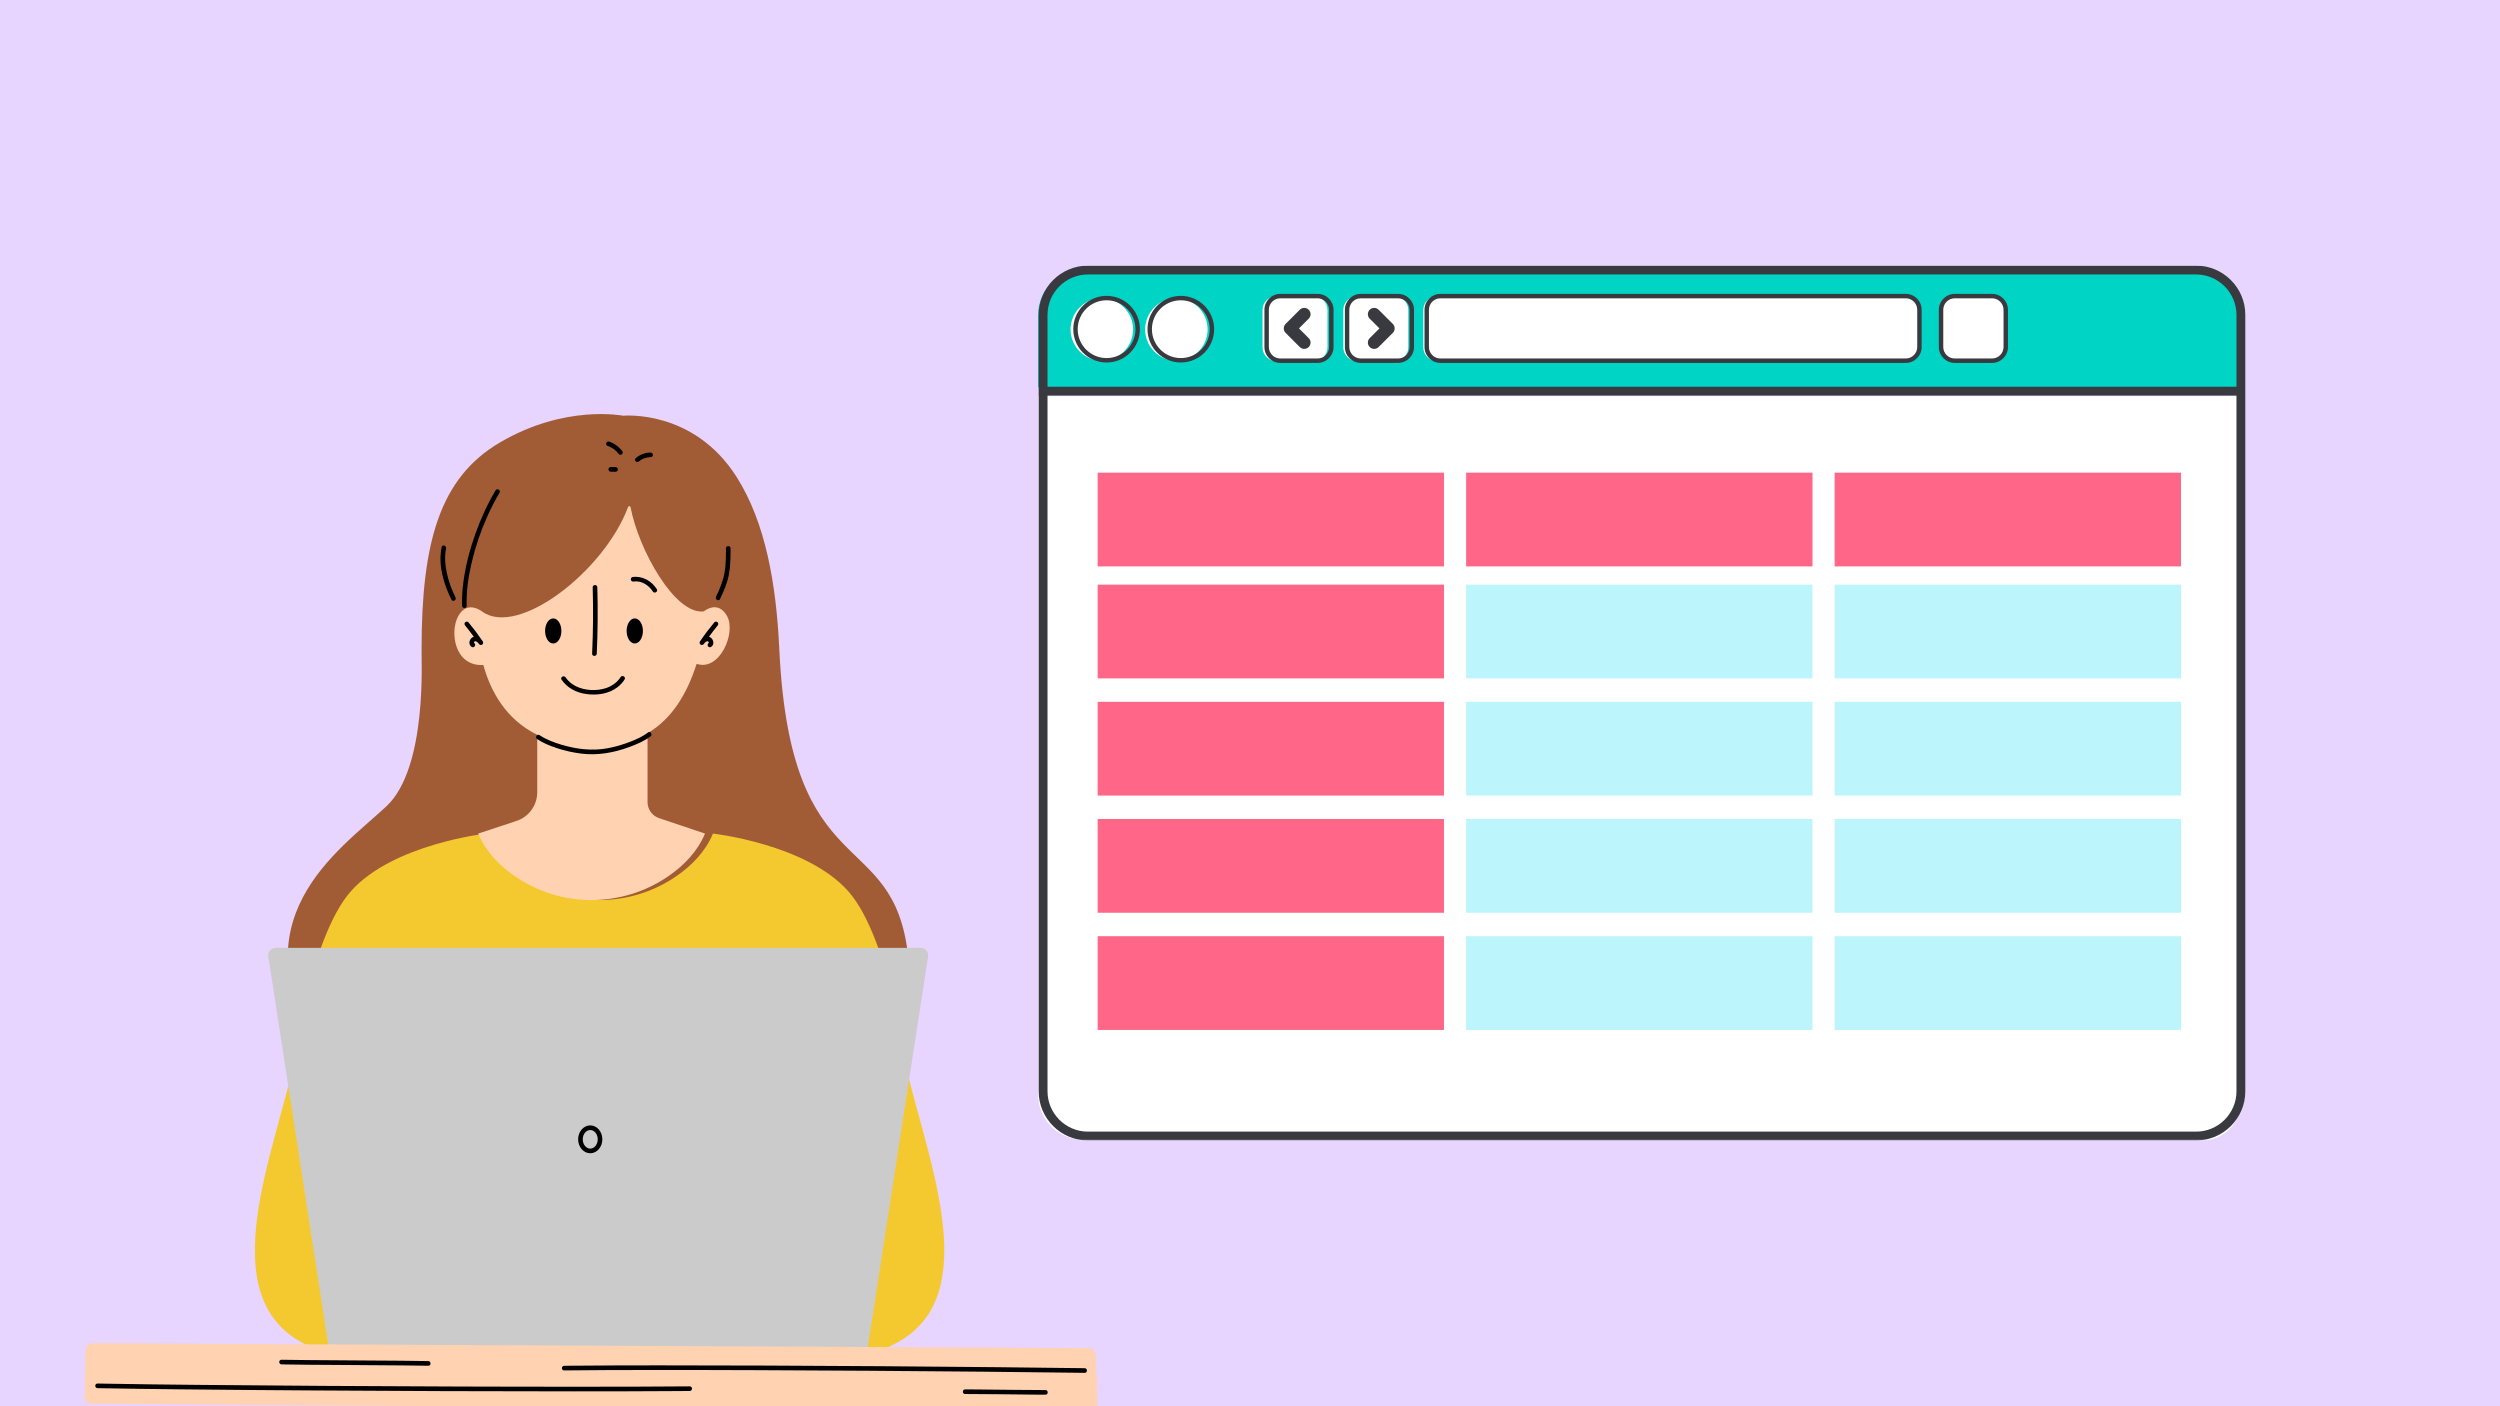
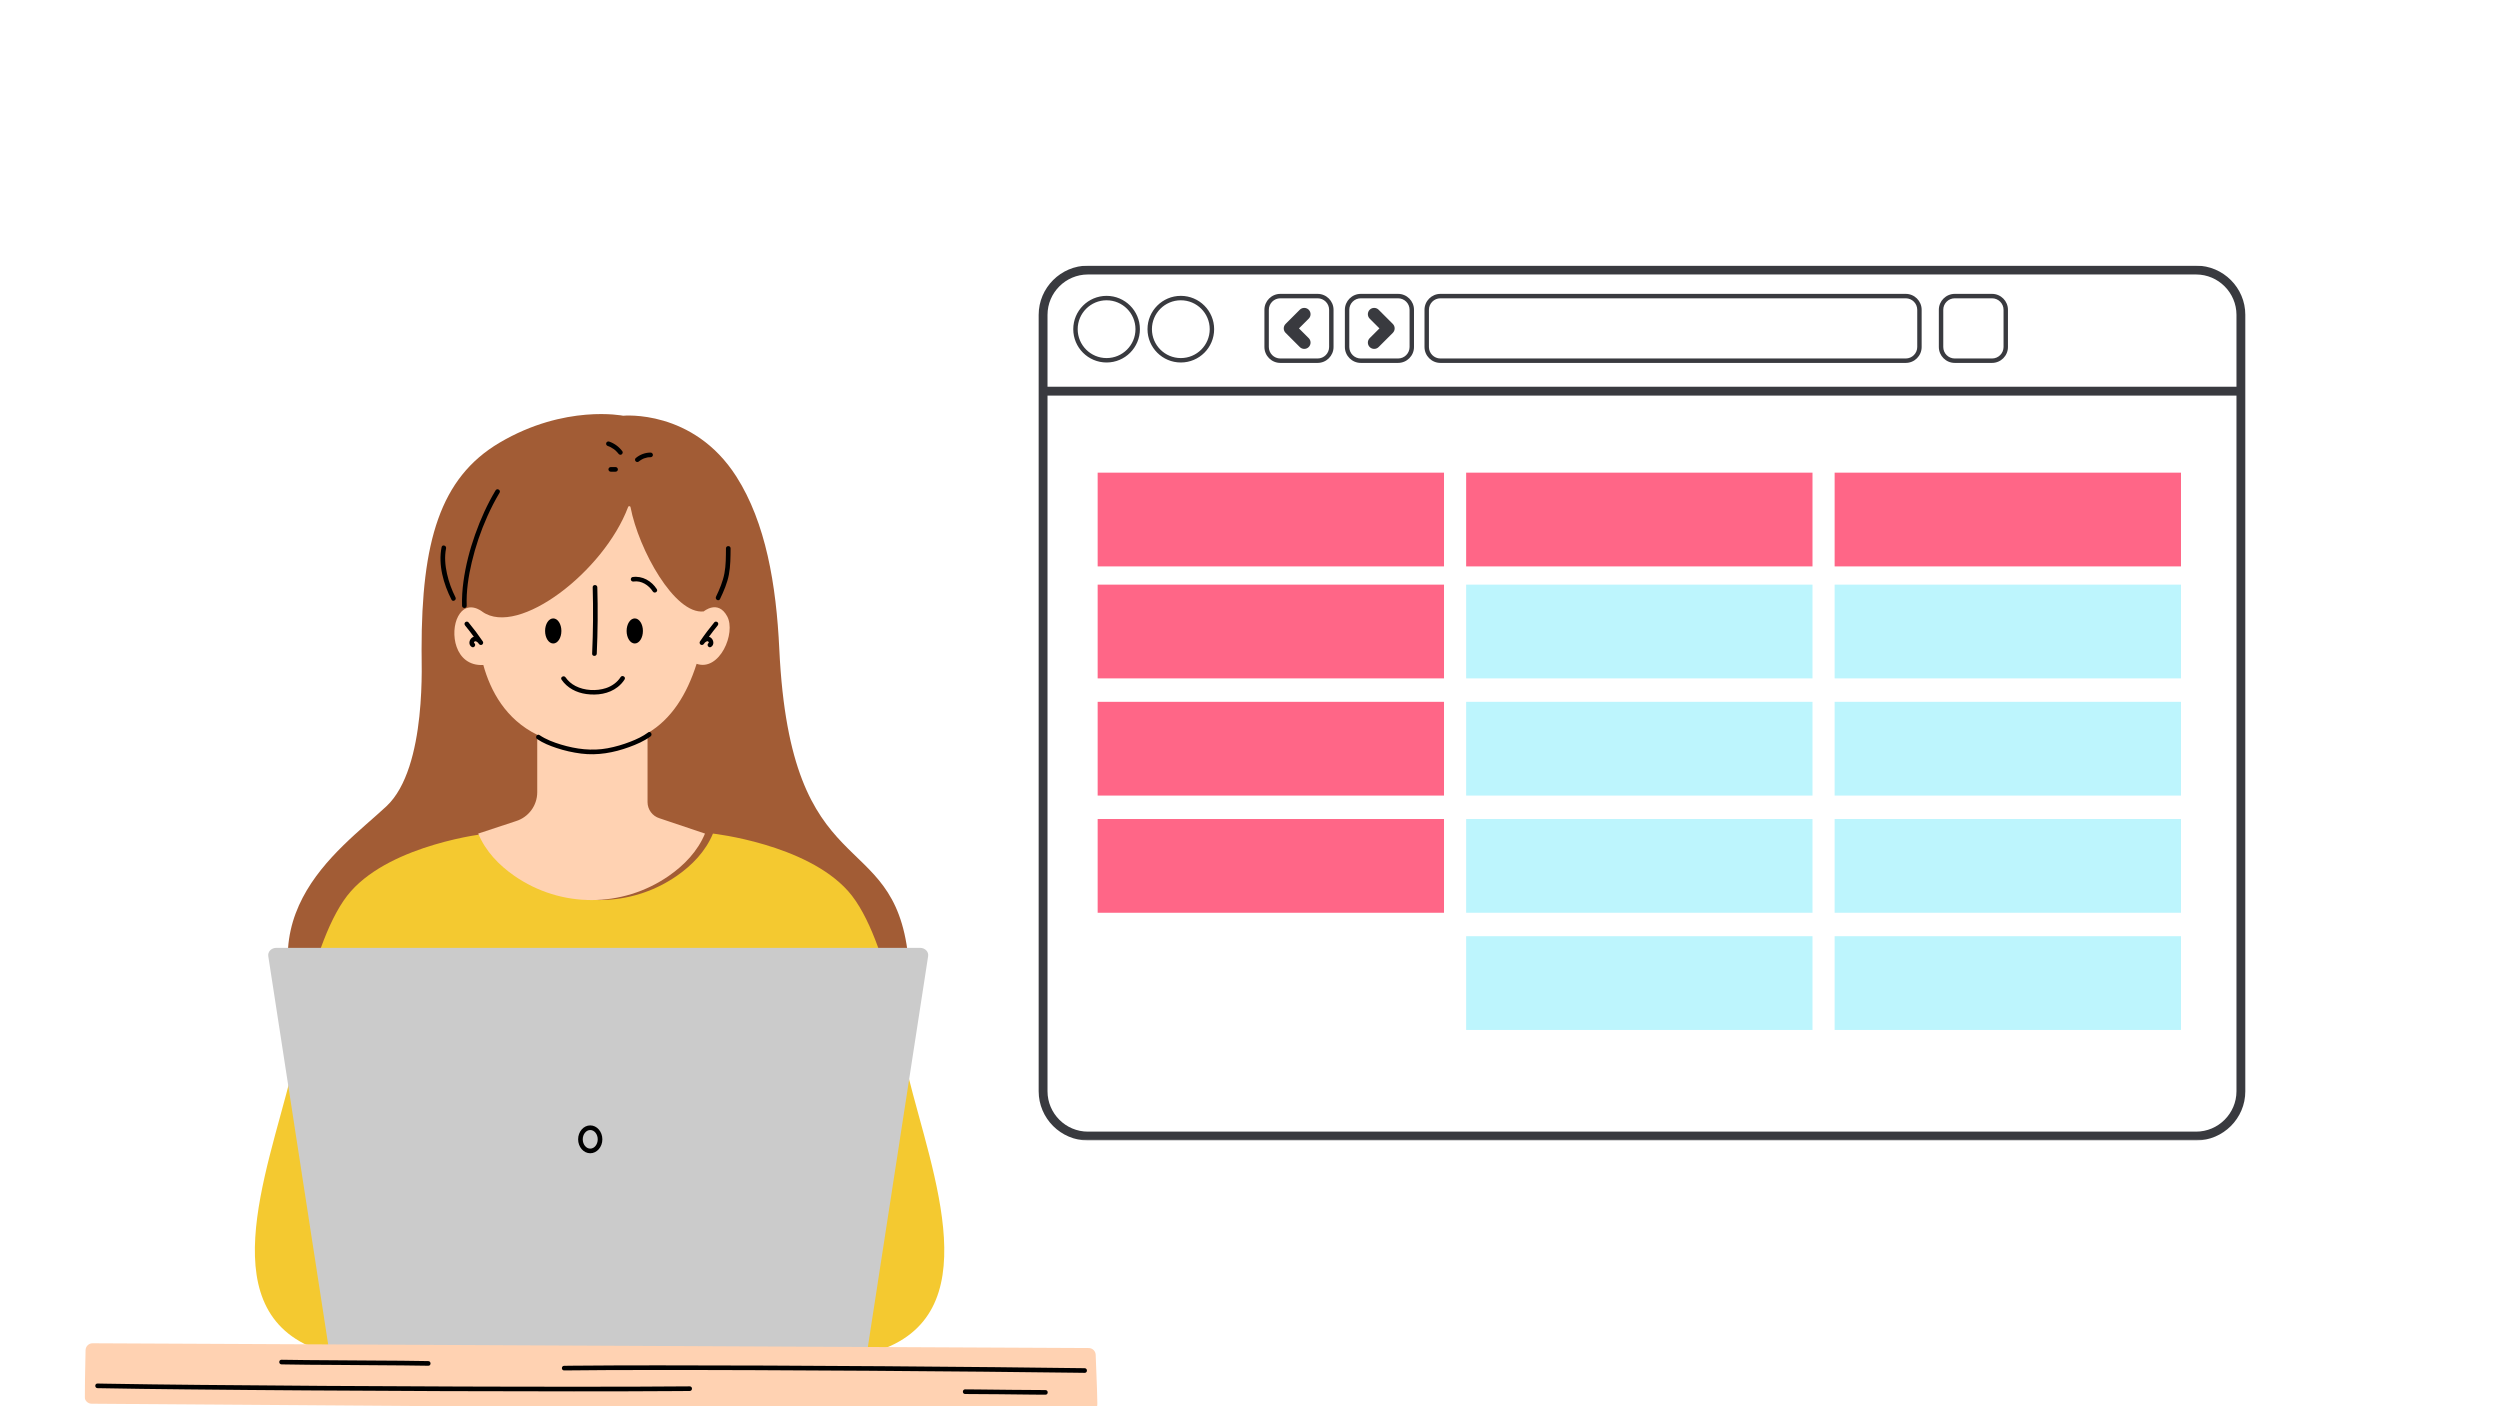
<svg xmlns="http://www.w3.org/2000/svg" width="1920" height="1080" viewBox="0 0 1920 1080" fill="none">
  <rect x="0" y="0" width="1920" height="1080" fill="#808080" stroke="none" />
  <g clip-path="url(#clip0_575_269)">
-     <rect width="1920" height="1080" fill="#E7D4FF" />
    <path d="M2112 -108H-192V1188H2112V-108Z" fill="white" />
-     <path d="M2112 -108H-192V1188H2112V-108Z" fill="#E7D4FF" />
-     <path fill-rule="evenodd" clip-rule="evenodd" d="M797.227 297.406H1720.99V241.96C1720.99 222.958 1705.45 207.414 1686.45 207.414H831.772C812.776 207.414 797.227 222.958 797.227 241.96V297.406Z" fill="#00D4C5" />
    <path fill-rule="evenodd" clip-rule="evenodd" d="M1720.99 304.229H797.227V840.746C797.227 859.743 812.776 875.292 831.772 875.292H1686.45C1705.45 875.292 1720.99 859.743 1720.99 840.746V304.229ZM846.191 229.025C859.446 229.025 870.185 239.765 870.185 253.014C870.185 266.263 859.446 277.002 846.191 277.002C832.942 277.002 822.202 266.263 822.202 253.014C822.202 239.765 832.942 229.025 846.191 229.025ZM903.451 229.025C916.7 229.025 927.44 239.765 927.44 253.014C927.44 266.263 916.7 277.002 903.451 277.002C890.202 277.002 879.457 266.263 879.457 253.014C879.457 239.765 890.202 229.025 903.451 229.025ZM1103.64 227.498H1462.53C1468.34 227.498 1473.09 232.247 1473.09 238.049V266.771C1473.09 272.573 1468.34 277.322 1462.53 277.322H1103.64C1097.84 277.322 1093.09 272.573 1093.09 266.771V238.049C1093.09 232.247 1097.84 227.498 1103.64 227.498ZM1500.3 227.498H1529.09C1534.9 227.498 1539.65 232.247 1539.65 238.049V266.771C1539.65 272.573 1534.9 277.322 1529.09 277.322H1500.3C1494.5 277.322 1489.74 272.573 1489.74 266.771V238.049C1489.74 232.247 1494.49 227.498 1500.3 227.498ZM980.177 227.498H1008.96C1014.77 227.498 1019.52 232.247 1019.52 238.049V266.771C1019.52 272.573 1014.77 277.322 1008.96 277.322H980.177C974.369 277.322 969.619 272.573 969.619 266.771V238.049C969.619 232.247 974.369 227.498 980.177 227.498ZM1042.23 227.498H1071.02C1076.83 227.498 1081.58 232.247 1081.58 238.049V266.771C1081.58 272.573 1076.82 277.322 1071.02 277.322H1042.23C1036.42 277.322 1031.67 272.573 1031.67 266.771V238.049C1031.67 232.247 1036.42 227.498 1042.23 227.498Z" fill="white" />
    <mask id="mask0_575_269" style="mask-type:luminance" maskUnits="userSpaceOnUse" x="797" y="204" width="928" height="672">
-       <path d="M797 204H1724.98V875.801H797V204Z" fill="white" />
+       <path d="M797 204H1724.98V875.801H797Z" fill="white" />
    </mask>
    <g mask="url(#mask0_575_269)">
      <path d="M804 305H1721V846C1721 862.569 1707.57 876 1691 876H834C817.431 876 804 862.569 804 846V305Z" fill="white" />
      <path fill-rule="evenodd" clip-rule="evenodd" d="M1005.09 237.875C1006.98 239.764 1006.98 242.846 1005.09 244.73L997.611 252.206L1005.09 259.687C1006.98 261.571 1006.98 264.652 1005.09 266.536C1003.2 268.426 1000.12 268.426 998.237 266.536L987.334 255.633C985.449 253.749 985.449 250.668 987.334 248.778L998.237 237.875C1000.12 235.991 1003.21 235.991 1005.09 237.875ZM1501.24 225.697H1529.9C1533.27 225.697 1536.32 227.076 1538.53 229.284C1540.74 231.497 1542.11 234.551 1542.11 237.908V266.509C1542.11 269.86 1540.74 272.908 1538.53 275.122L1538.52 275.133C1536.31 277.341 1533.25 278.714 1529.9 278.714H1501.24C1497.88 278.714 1494.83 277.341 1492.62 275.133H1492.61C1490.4 272.919 1489.03 269.865 1489.03 266.509V237.908C1489.03 234.551 1490.4 231.497 1492.61 229.284H1492.62C1494.83 227.07 1497.88 225.697 1501.24 225.697ZM835.494 204H1686.61C1697 204 1706.46 208.251 1713.31 215.101C1720.16 221.951 1724.41 231.404 1724.41 241.802V838.093C1724.41 848.491 1720.16 857.939 1713.31 864.788C1706.46 871.638 1697 875.889 1686.61 875.889H835.494C825.096 875.889 815.648 871.638 808.798 864.788C801.949 857.939 797.697 848.491 797.697 838.093V241.802C797.697 231.404 801.949 221.951 808.798 215.101C815.648 208.251 825.096 204 835.494 204ZM804.492 297.016H1717.61V241.802C1717.61 233.277 1714.12 225.527 1708.5 219.907C1702.88 214.288 1695.13 210.8 1686.61 210.8H835.494C826.974 210.8 819.218 214.288 813.599 219.907C807.98 225.527 804.492 233.277 804.492 241.802V297.016ZM1717.61 303.811H804.492V838.093C804.492 846.612 807.98 854.368 813.599 859.987C819.218 865.607 826.974 869.095 835.494 869.095H1686.61C1695.13 869.095 1702.88 865.607 1708.5 859.987C1714.12 854.368 1717.61 846.612 1717.61 838.093V303.811ZM849.852 227.218C856.922 227.218 863.321 230.086 867.946 234.716C872.576 239.347 875.444 245.746 875.444 252.81C875.444 259.874 872.576 266.273 867.946 270.903C863.321 275.534 856.922 278.396 849.852 278.396C842.788 278.396 836.389 275.534 831.759 270.903C827.128 266.273 824.266 259.874 824.266 252.81C824.266 245.74 827.128 239.347 831.759 234.716C836.389 230.086 842.788 227.218 849.852 227.218ZM865.545 237.117C861.53 233.101 855.982 230.619 849.852 230.619C843.728 230.619 838.18 233.101 834.165 237.117C830.149 241.132 827.666 246.68 827.666 252.81C827.666 258.94 830.149 264.488 834.165 268.503C838.18 272.518 843.728 275.001 849.852 275.001C855.982 275.001 861.53 272.518 865.545 268.503C869.561 264.488 872.043 258.94 872.043 252.81C872.043 246.68 869.561 241.132 865.545 237.117ZM906.874 227.218C913.938 227.218 920.337 230.086 924.967 234.716C929.598 239.347 932.46 245.746 932.46 252.81C932.46 259.874 929.598 266.273 924.967 270.903C920.337 275.534 913.938 278.396 906.874 278.396C899.804 278.396 893.411 275.534 888.78 270.903C884.15 266.273 881.282 259.874 881.282 252.81C881.282 245.74 884.15 239.347 888.78 234.716C893.411 230.086 899.804 227.218 906.874 227.218ZM922.561 237.117C918.546 233.101 912.998 230.619 906.874 230.619C900.744 230.619 895.196 233.101 891.181 237.117C887.165 241.132 884.683 246.68 884.683 252.81C884.683 258.94 887.165 264.488 891.181 268.503C895.196 272.518 900.744 275.001 906.874 275.001C912.998 275.001 918.546 272.518 922.561 268.503C926.577 264.488 929.065 258.94 929.065 252.81C929.065 246.68 926.577 241.132 922.561 237.117ZM983.28 225.697H1011.95C1015.31 225.697 1018.36 227.076 1020.57 229.284C1022.78 231.497 1024.16 234.551 1024.16 237.908V266.509C1024.16 269.86 1022.78 272.908 1020.57 275.122L1020.57 275.133C1018.35 277.341 1015.3 278.714 1011.95 278.714H983.28C979.924 278.714 976.875 277.341 974.661 275.133H974.656C972.442 272.919 971.069 269.865 971.069 266.509V237.908C971.069 234.551 972.442 231.497 974.656 229.284H974.661C976.875 227.07 979.924 225.697 983.28 225.697ZM1011.95 229.097H983.28C980.852 229.097 978.649 230.086 977.051 231.684C975.458 233.283 974.469 235.485 974.469 237.908V266.509C974.469 268.926 975.458 271.134 977.056 272.727C978.649 274.325 980.857 275.32 983.28 275.32H1011.95C1014.37 275.32 1016.58 274.331 1018.17 272.732L1018.18 272.727C1019.77 271.134 1020.76 268.931 1020.76 266.504V237.908C1020.76 235.485 1019.77 233.283 1018.17 231.684C1016.57 230.091 1014.37 229.097 1011.95 229.097ZM1045.07 225.697H1073.74C1077.1 225.697 1080.16 227.076 1082.37 229.284C1084.58 231.497 1085.95 234.551 1085.95 237.908V266.509C1085.95 269.86 1084.58 272.908 1082.37 275.122L1082.36 275.133C1080.15 277.341 1077.09 278.714 1073.74 278.714H1045.07C1041.72 278.714 1038.67 277.341 1036.46 275.133H1036.45C1034.24 272.919 1032.86 269.865 1032.86 266.509V237.908C1032.86 234.551 1034.24 231.497 1036.45 229.284H1036.46C1038.67 227.07 1041.72 225.697 1045.07 225.697ZM1073.74 229.097H1045.07C1042.65 229.097 1040.44 230.086 1038.85 231.684C1037.25 233.283 1036.26 235.485 1036.26 237.908V266.509C1036.26 268.926 1037.25 271.134 1038.85 272.727C1040.44 274.325 1042.65 275.32 1045.07 275.32H1073.74C1076.17 275.32 1078.37 274.331 1079.97 272.732L1079.97 272.727C1081.56 271.134 1082.55 268.931 1082.55 266.504V237.908C1082.55 235.485 1081.56 233.283 1079.97 231.684C1078.37 230.091 1076.16 229.097 1073.74 229.097ZM1106.23 225.697H1463.63C1466.98 225.697 1470.03 227.07 1472.25 229.284L1472.25 229.289C1474.46 231.508 1475.83 234.557 1475.83 237.908V266.509C1475.83 269.86 1474.46 272.914 1472.25 275.127V275.133C1470.04 277.341 1466.98 278.714 1463.63 278.714H1106.23C1102.87 278.714 1099.82 277.341 1097.61 275.133C1095.39 272.919 1094.02 269.865 1094.02 266.509V237.908C1094.02 234.551 1095.39 231.497 1097.61 229.284H1097.61C1099.83 227.07 1102.88 225.697 1106.23 225.697ZM1463.63 229.097H1106.23C1103.8 229.097 1101.6 230.086 1100.01 231.684C1098.41 233.283 1097.42 235.485 1097.42 237.908V266.509C1097.42 268.926 1098.41 271.134 1100.01 272.727C1101.61 274.325 1103.81 275.32 1106.23 275.32H1463.63C1466.04 275.32 1468.25 274.325 1469.84 272.727C1471.44 271.134 1472.44 268.931 1472.44 266.509V237.908C1472.44 235.485 1471.45 233.283 1469.85 231.69L1469.84 231.679C1468.25 230.086 1466.05 229.097 1463.63 229.097ZM1529.9 229.097H1501.24C1498.81 229.097 1496.61 230.086 1495.01 231.684C1493.41 233.283 1492.43 235.485 1492.43 237.908V266.509C1492.43 268.926 1493.41 271.134 1495.01 272.727C1496.61 274.325 1498.81 275.32 1501.24 275.32H1529.9C1532.33 275.32 1534.53 274.331 1536.13 272.732L1536.13 272.727C1537.73 271.134 1538.72 268.931 1538.72 266.504V237.908C1538.72 235.485 1537.73 233.283 1536.13 231.684C1534.53 230.091 1532.33 229.097 1529.9 229.097ZM1051.93 237.875C1050.05 239.764 1050.05 242.846 1051.93 244.73L1059.41 252.206L1051.93 259.687C1050.05 261.571 1050.05 264.652 1051.93 266.536C1053.81 268.426 1056.9 268.426 1058.78 266.536L1069.69 255.633C1071.57 253.749 1071.57 250.668 1069.69 248.778L1058.78 237.875C1056.9 235.991 1053.81 235.991 1051.93 237.875Z" fill="#393A3F" />
    </g>
    <rect x="843" y="449" width="266" height="72" fill="#FF6687" />
    <rect x="1126" y="449" width="266" height="72" fill="#BDF5FD" />
    <rect x="1409" y="449" width="266" height="72" fill="#BDF5FD" />
    <rect x="1409" y="539" width="266" height="72" fill="#BDF5FD" />
    <rect x="1126" y="539" width="266" height="72" fill="#BDF5FD" />
    <rect x="843" y="539" width="266" height="72" fill="#FF6687" />
    <rect x="843" y="629" width="266" height="72" fill="#FF6687" />
    <rect x="1126" y="629" width="266" height="72" fill="#BDF5FD" />
    <rect x="1409" y="629" width="266" height="72" fill="#BDF5FD" />
    <rect x="1409" y="719" width="266" height="72" fill="#BDF5FD" />
    <rect x="1126" y="719" width="266" height="72" fill="#BDF5FD" />
-     <rect x="843" y="719" width="266" height="72" fill="#FF6687" />
    <rect x="843" y="363" width="266" height="72" fill="#FF6687" />
    <rect x="1126" y="363" width="266" height="72" fill="#FF6687" />
    <rect x="1409" y="363" width="266" height="72" fill="#FF6687" />
    <path d="M582.295 848.377L460.62 843.26C460.62 843.26 303.364 899.952 248.203 814.177C178.944 706.489 259.267 654.204 296.744 619.247C328.591 589.538 323.447 504.725 323.774 498.759C323.727 416.326 337.844 367.029 383.649 339.99C433.973 310.281 478.556 319.281 478.556 319.281C478.556 319.281 532.344 313.997 565.517 365.983C588.13 401.434 596.159 448.929 598.512 498.665C607.177 682.587 686.332 632.86 697.462 734.368C706.975 821.133 582.295 848.377 582.295 848.377Z" fill="#A25C35" />
    <path d="M672.401 1038.02C582.116 1029.36 338.832 1029.36 248.547 1038.02C160.736 1010.8 204.646 902.482 223.628 825.473C223.628 825.473 237.324 720.567 269.582 684.369C301.85 648.162 373.396 640.189 373.396 640.189C379.101 653.923 389.446 664.511 401.07 672.596C417.017 683.697 435.26 689.813 453.765 691.008C454.54 691.064 455.315 691.111 456.09 691.148C456.809 691.176 457.519 691.185 458.238 691.204C458.975 691.223 459.722 691.241 460.469 691.241C461.216 691.241 461.963 691.223 462.71 691.204C463.429 691.185 464.138 691.176 464.857 691.148C465.632 691.111 466.407 691.064 467.182 691.008C485.678 689.813 503.931 683.697 519.878 672.596C531.502 664.511 541.847 653.923 547.552 640.189C547.552 640.189 619.098 648.162 651.365 684.369C683.623 720.567 697.32 825.473 697.32 825.473C716.301 902.482 760.211 1010.8 672.401 1038.02ZM672.401 1038.02C582.116 1029.36 338.832 1029.36 248.547 1038.02C160.736 1010.8 204.646 902.482 223.628 825.473C223.628 825.473 237.324 720.567 269.582 684.369C301.85 648.162 373.396 640.189 373.396 640.189C379.101 653.923 389.446 664.511 401.07 672.596C417.017 683.697 435.26 689.813 453.765 691.008C454.54 691.064 455.315 691.111 456.09 691.148C456.809 691.176 457.519 691.185 458.238 691.204C458.975 691.223 459.722 691.241 460.469 691.241C461.216 691.241 461.963 691.223 462.71 691.204C463.429 691.185 464.138 691.176 464.857 691.148C465.632 691.111 466.407 691.064 467.182 691.008C485.678 689.813 503.931 683.697 519.878 672.596C531.502 664.511 541.847 653.923 547.552 640.189C547.552 640.189 619.098 648.162 651.365 684.369C683.623 720.567 697.32 825.473 697.32 825.473C716.301 902.482 760.211 1010.8 672.401 1038.02Z" fill="#F4C930" />
    <path d="M212.181 727.953H706.666C710.448 727.953 713.351 730.969 712.81 734.33L665.968 1038.02H252.88L206.038 734.33C205.496 730.969 208.4 727.953 212.181 727.953ZM212.181 727.953H706.666C710.448 727.953 713.351 730.969 712.81 734.33L665.968 1038.02H252.88L206.038 734.33C205.496 730.969 208.4 727.953 212.181 727.953Z" fill="#CBCBCB" />
    <mask id="mask1_575_269" style="mask-type:luminance" maskUnits="userSpaceOnUse" x="65" y="386" width="778" height="698">
      <path d="M65 386.85H843V1083.98H65V386.85Z" fill="white" />
    </mask>
    <g mask="url(#mask1_575_269)">
      <path d="M371.192 510.728C376.672 530.54 388.296 552.416 412.599 564.329V608.435C412.599 618.659 405.914 627.678 396.148 630.656L367.28 640.189C372.984 653.923 383.329 664.511 394.953 672.596C430.694 697.469 478.021 697.469 513.752 672.596C525.376 664.511 535.721 653.923 541.435 640.189L506.526 628.444C501.054 626.782 497.31 621.731 497.31 616.007V563.115C515.657 552.332 527.44 533.565 535.002 509.813C552.63 515.882 565.44 486.145 558.456 473.297C551.388 460.301 540.455 469.572 540.455 469.572C518.196 472.158 490.504 422.161 484.248 389.529C484.052 388.53 482.745 388.418 482.39 389.361C463.932 438.649 398.23 489.487 370.473 469.806C370.473 469.806 358.923 460.301 351.865 473.297C345.339 485.295 348.914 511.82 371.192 510.728ZM65.717 1036.92L65.007 1072.55C64.942 1075.55 67.351 1078.04 70.357 1078.06L837.499 1083.55C840.57 1083.57 843.045 1081.02 842.923 1077.94L841.485 1040.48C841.373 1037.59 839.011 1035.3 836.117 1035.29L71.132 1031.63C68.191 1031.61 65.773 1033.97 65.717 1036.92Z" fill="#FFD2B2" />
    </g>
    <path d="M444.002 874.996C444.002 880.896 448.185 885.695 453.311 885.695C458.436 885.695 462.61 880.896 462.61 874.996C462.61 869.104 458.436 864.305 453.311 864.305C448.185 864.305 444.002 869.104 444.002 874.996ZM459.053 874.996C459.053 878.936 456.476 882.138 453.311 882.138C450.146 882.138 447.559 878.936 447.559 874.996C447.559 871.065 450.146 867.862 453.311 867.862C456.476 867.862 459.053 871.065 459.053 874.996ZM833.039 1050.78C809.95 1050.46 786.851 1050.21 763.753 1049.98C735.369 1049.7 706.977 1049.47 678.593 1049.26C648.726 1049.06 618.858 1048.88 588.981 1048.76C561.223 1048.65 533.465 1048.58 505.708 1048.59C483.683 1048.6 461.658 1048.64 439.633 1048.86C437.504 1048.88 435.375 1048.91 433.256 1048.94C430.968 1048.96 430.959 1052.52 433.256 1052.49C454.3 1052.24 475.364 1052.18 496.418 1052.16C523.746 1052.12 551.084 1052.19 578.421 1052.28C608.233 1052.39 638.035 1052.55 667.847 1052.75C696.529 1052.94 725.22 1053.18 753.902 1053.45C777.851 1053.67 801.799 1053.92 825.748 1054.25C828.184 1054.28 830.612 1054.31 833.039 1054.35C835.336 1054.38 835.336 1050.82 833.039 1050.78ZM529.721 1064.72C503.775 1064.94 477.829 1065 451.873 1065C419.008 1065.03 386.143 1064.97 353.269 1064.86C318.425 1064.74 283.581 1064.58 248.727 1064.36C216.936 1064.15 185.136 1063.92 153.335 1063.6C129.377 1063.36 105.429 1063.1 81.471 1062.67C79.277 1062.63 77.083 1062.6 74.898 1062.55C72.602 1062.5 72.602 1066.06 74.898 1066.11C97.605 1066.55 120.321 1066.82 143.046 1067.05C174.249 1067.39 205.452 1067.63 236.664 1067.84C271.415 1068.07 306.166 1068.25 340.917 1068.38C374.192 1068.5 407.459 1068.57 440.725 1068.57C467.708 1068.57 494.7 1068.53 521.683 1068.34C524.362 1068.32 527.042 1068.3 529.721 1068.27C532.009 1068.25 532.018 1064.7 529.721 1064.72ZM216.198 1047.85C229.895 1048.15 243.601 1048.17 257.307 1048.26C274.739 1048.39 292.18 1048.48 309.611 1048.64C316.053 1048.69 322.486 1048.74 328.929 1048.89C331.216 1048.94 331.216 1045.38 328.929 1045.32C315.232 1045.02 301.516 1045.01 287.82 1044.91C270.388 1044.79 252.947 1044.7 235.516 1044.54C229.074 1044.48 222.631 1044.44 216.198 1044.29C213.911 1044.24 213.911 1047.8 216.198 1047.85ZM802.92 1067.57C785.656 1067.57 768.384 1067.25 751.12 1067.11C747.815 1067.08 744.519 1067.04 741.214 1067.03C738.927 1067.03 738.917 1070.6 741.214 1070.6C758.477 1070.6 775.75 1070.91 793.013 1071.06C796.319 1071.09 799.614 1071.13 802.92 1071.13C805.207 1071.14 805.216 1067.57 802.92 1067.57ZM358.414 465.231C358.04 453.999 359.721 442.758 362.307 431.853C365.164 419.752 369.188 407.895 374.276 396.551C377.059 390.323 380.177 384.245 383.678 378.391C384.855 376.421 381.783 374.638 380.607 376.599C374.211 387.298 369.057 398.754 364.902 410.5C360.766 422.189 357.611 434.271 355.939 446.567C355.108 452.748 354.651 458.985 354.856 465.231C354.931 467.509 358.488 467.518 358.414 465.231ZM349.815 458.761C346.883 453 344.679 446.866 343.279 440.564C341.878 434.233 341.29 427.539 342.579 421.144C343.027 418.903 339.6 417.95 339.152 420.191C336.417 433.776 340.59 448.462 346.752 460.553C347.788 462.598 350.86 460.796 349.815 458.761ZM552.96 460.086C555.845 454.064 558.534 447.865 559.785 441.264C561.036 434.635 561.036 427.847 561.092 421.134C561.102 418.837 557.554 418.837 557.535 421.134C557.488 427.52 557.544 434.019 556.359 440.312C555.164 446.623 552.652 452.533 549.888 458.294C548.908 460.348 551.971 462.159 552.96 460.086ZM364.034 493.502C364.043 493.493 364.043 493.502 364.043 493.483C364.053 493.437 364.128 493.222 364.146 493.138C364.184 493.073 364.277 492.905 364.286 492.886C364.38 492.737 364.473 492.643 364.622 492.568C364.697 492.531 364.716 492.512 364.725 492.503C364.744 492.503 364.762 492.512 364.837 492.503C364.93 492.503 365.08 492.494 365.192 492.503C365.444 492.522 365.724 492.606 365.976 492.737C366.742 493.11 367.33 493.764 367.769 494.482C368.31 495.276 369.337 495.631 370.206 495.117C371.018 494.641 371.345 493.511 370.841 492.69C367.386 487.583 363.689 482.662 359.758 477.919C359.142 477.182 357.881 477.284 357.246 477.919C356.509 478.648 356.63 479.693 357.246 480.431C359.562 483.232 361.765 486.126 363.913 489.058C363.446 489.189 362.988 489.375 362.55 489.683C360.206 491.345 359.581 495.211 362.288 496.854C364.258 498.04 366.042 494.959 364.09 493.782C364.062 493.764 364.072 493.773 364.053 493.764V493.754C364.053 493.754 364.053 493.754 364.043 493.745C364.034 493.698 364.025 493.698 364.015 493.689C364.025 493.67 364.034 493.652 364.034 493.586C364.043 493.53 364.034 493.521 364.034 493.502ZM538.171 495.117C539.049 495.631 540.066 495.285 540.608 494.482C541.028 493.792 541.579 493.194 542.288 492.793C542.531 492.662 542.83 492.54 543.073 492.503C543.213 492.484 543.39 492.494 543.54 492.503C543.614 492.512 543.633 492.512 543.652 492.503C543.661 492.522 543.68 492.531 543.754 492.568C543.876 492.634 544.016 492.774 544.034 492.811C544.1 492.905 544.156 493.007 544.212 493.11C544.221 493.147 544.305 493.353 544.315 493.399C544.333 493.465 544.333 493.465 544.342 493.483C544.342 493.511 544.333 493.511 544.342 493.586C544.342 493.661 544.352 493.67 544.352 493.689C544.343 493.708 544.343 493.698 544.324 493.745C544.324 493.754 544.324 493.754 544.324 493.754C544.305 493.764 544.315 493.764 544.286 493.782C542.335 494.959 544.118 498.04 546.079 496.854C548.796 495.211 548.171 491.345 545.827 489.683C545.388 489.375 544.931 489.189 544.464 489.067C546.611 486.126 548.805 483.232 551.13 480.431C551.737 479.693 551.849 478.638 551.13 477.919C550.495 477.284 549.235 477.172 548.619 477.919C544.688 482.662 540.981 487.583 537.536 492.69C537.032 493.502 537.359 494.641 538.171 495.117ZM544.315 493.782C544.305 493.792 544.287 493.81 544.249 493.885C544.24 493.857 544.277 493.82 544.315 493.782ZM427.299 574.432C433.47 576.495 439.847 577.933 446.299 578.755C458.866 580.361 471.368 578.092 483.206 573.76C488.902 571.677 494.69 569.194 499.602 565.571C501.422 564.227 499.648 561.136 497.8 562.5C493.682 565.543 488.93 567.756 484.177 569.605C478.491 571.818 472.591 573.545 466.587 574.665C454.58 576.897 442.48 575.347 430.866 571.836C425.124 570.1 419.335 567.924 414.34 564.554C412.435 563.265 410.652 566.346 412.547 567.625C417.029 570.65 422.182 572.723 427.299 574.432ZM458.315 502.017C459.071 485.025 459.239 468.041 458.745 451.03C458.679 448.752 455.122 448.742 455.187 451.03C455.682 468.041 455.523 485.025 454.758 502.017C454.655 504.305 458.212 504.305 458.315 502.017ZM486.717 446.604C492.59 445.736 498.257 449.424 501.357 454.26C502.589 456.184 505.67 454.4 504.429 452.468C500.386 446.156 493.365 442.057 485.765 443.169C484.812 443.309 484.29 444.513 484.523 445.363C484.803 446.38 485.755 446.744 486.717 446.604ZM466.783 342.52C467.017 342.604 467.25 342.679 467.474 342.772C467.568 342.8 467.652 342.837 467.745 342.875C467.745 342.875 467.904 342.94 467.969 342.968C468.044 342.996 468.128 343.034 468.128 343.043C468.221 343.08 468.305 343.118 468.399 343.164C468.613 343.267 468.837 343.37 469.052 343.482C469.874 343.911 470.667 344.397 471.414 344.938C471.498 345.004 471.573 345.06 471.648 345.116C471.685 345.144 471.676 345.134 471.704 345.153C471.872 345.284 472.04 345.424 472.208 345.564C472.563 345.863 472.908 346.171 473.235 346.497C473.571 346.824 473.889 347.16 474.197 347.506C474.355 347.692 474.514 347.87 474.673 348.066C474.729 348.141 474.785 348.215 474.85 348.29C474.589 347.973 474.897 348.355 474.925 348.393C475.485 349.14 476.493 349.597 477.362 349.037C478.099 348.561 478.594 347.394 477.997 346.6C475.392 343.099 471.872 340.494 467.726 339.093C466.849 338.795 465.747 339.43 465.542 340.335C465.318 341.316 465.84 342.203 466.783 342.52ZM490.732 354.34C490.891 354.209 491.04 354.079 491.199 353.957C491.255 353.929 491.553 353.705 491.581 353.687C491.955 353.425 492.347 353.182 492.739 352.958C493.085 352.762 493.439 352.576 493.794 352.407C493.85 352.379 494.457 352.109 494.149 352.239C494.364 352.155 494.569 352.071 494.784 351.997C496.614 351.343 497.856 351.138 499.658 351.147C500.591 351.147 501.478 350.325 501.441 349.364C501.394 348.393 500.657 347.59 499.658 347.58C495.456 347.571 491.413 349.112 488.22 351.829C487.511 352.426 487.548 353.724 488.22 354.34C488.977 355.04 489.975 354.984 490.732 354.34ZM472.759 358.71C471.526 358.71 470.285 358.71 469.052 358.71C468.595 358.71 468.119 358.906 467.792 359.233C467.484 359.541 467.25 360.045 467.269 360.493C467.316 361.455 468.053 362.267 469.052 362.267C470.285 362.267 471.526 362.267 472.759 362.267C473.216 362.267 473.693 362.071 474.019 361.744C474.327 361.436 474.561 360.932 474.542 360.493C474.495 359.522 473.758 358.71 472.759 358.71ZM424.89 494.202C428.345 494.202 431.146 489.889 431.146 484.567C431.146 479.245 428.345 474.941 424.89 474.941C421.426 474.941 418.625 479.245 418.625 484.567C418.625 489.889 421.426 494.202 424.89 494.202ZM487.501 494.202C490.956 494.202 493.757 489.889 493.757 484.567C493.757 479.245 490.956 474.941 487.501 474.941C484.037 474.941 481.236 479.245 481.236 484.567C481.236 489.889 484.037 494.202 487.501 494.202ZM431.276 521.997C435.674 528.402 442.658 531.969 450.248 533.015C458.642 534.172 467.605 532.959 474.411 527.618C476.475 526.003 478.277 524.051 479.677 521.829C480.91 519.887 477.829 518.095 476.615 520.027C474.131 523.967 469.921 526.993 465.364 528.477C458.035 530.867 448.876 530.428 441.976 526.852C438.932 525.275 436.29 523.034 434.348 520.205C433.06 518.328 429.979 520.102 431.276 521.997Z" fill="black" />
  </g>
  <defs>
    <clipPath id="clip0_575_269">
      <rect width="1920" height="1080" fill="white" />
    </clipPath>
  </defs>
</svg>